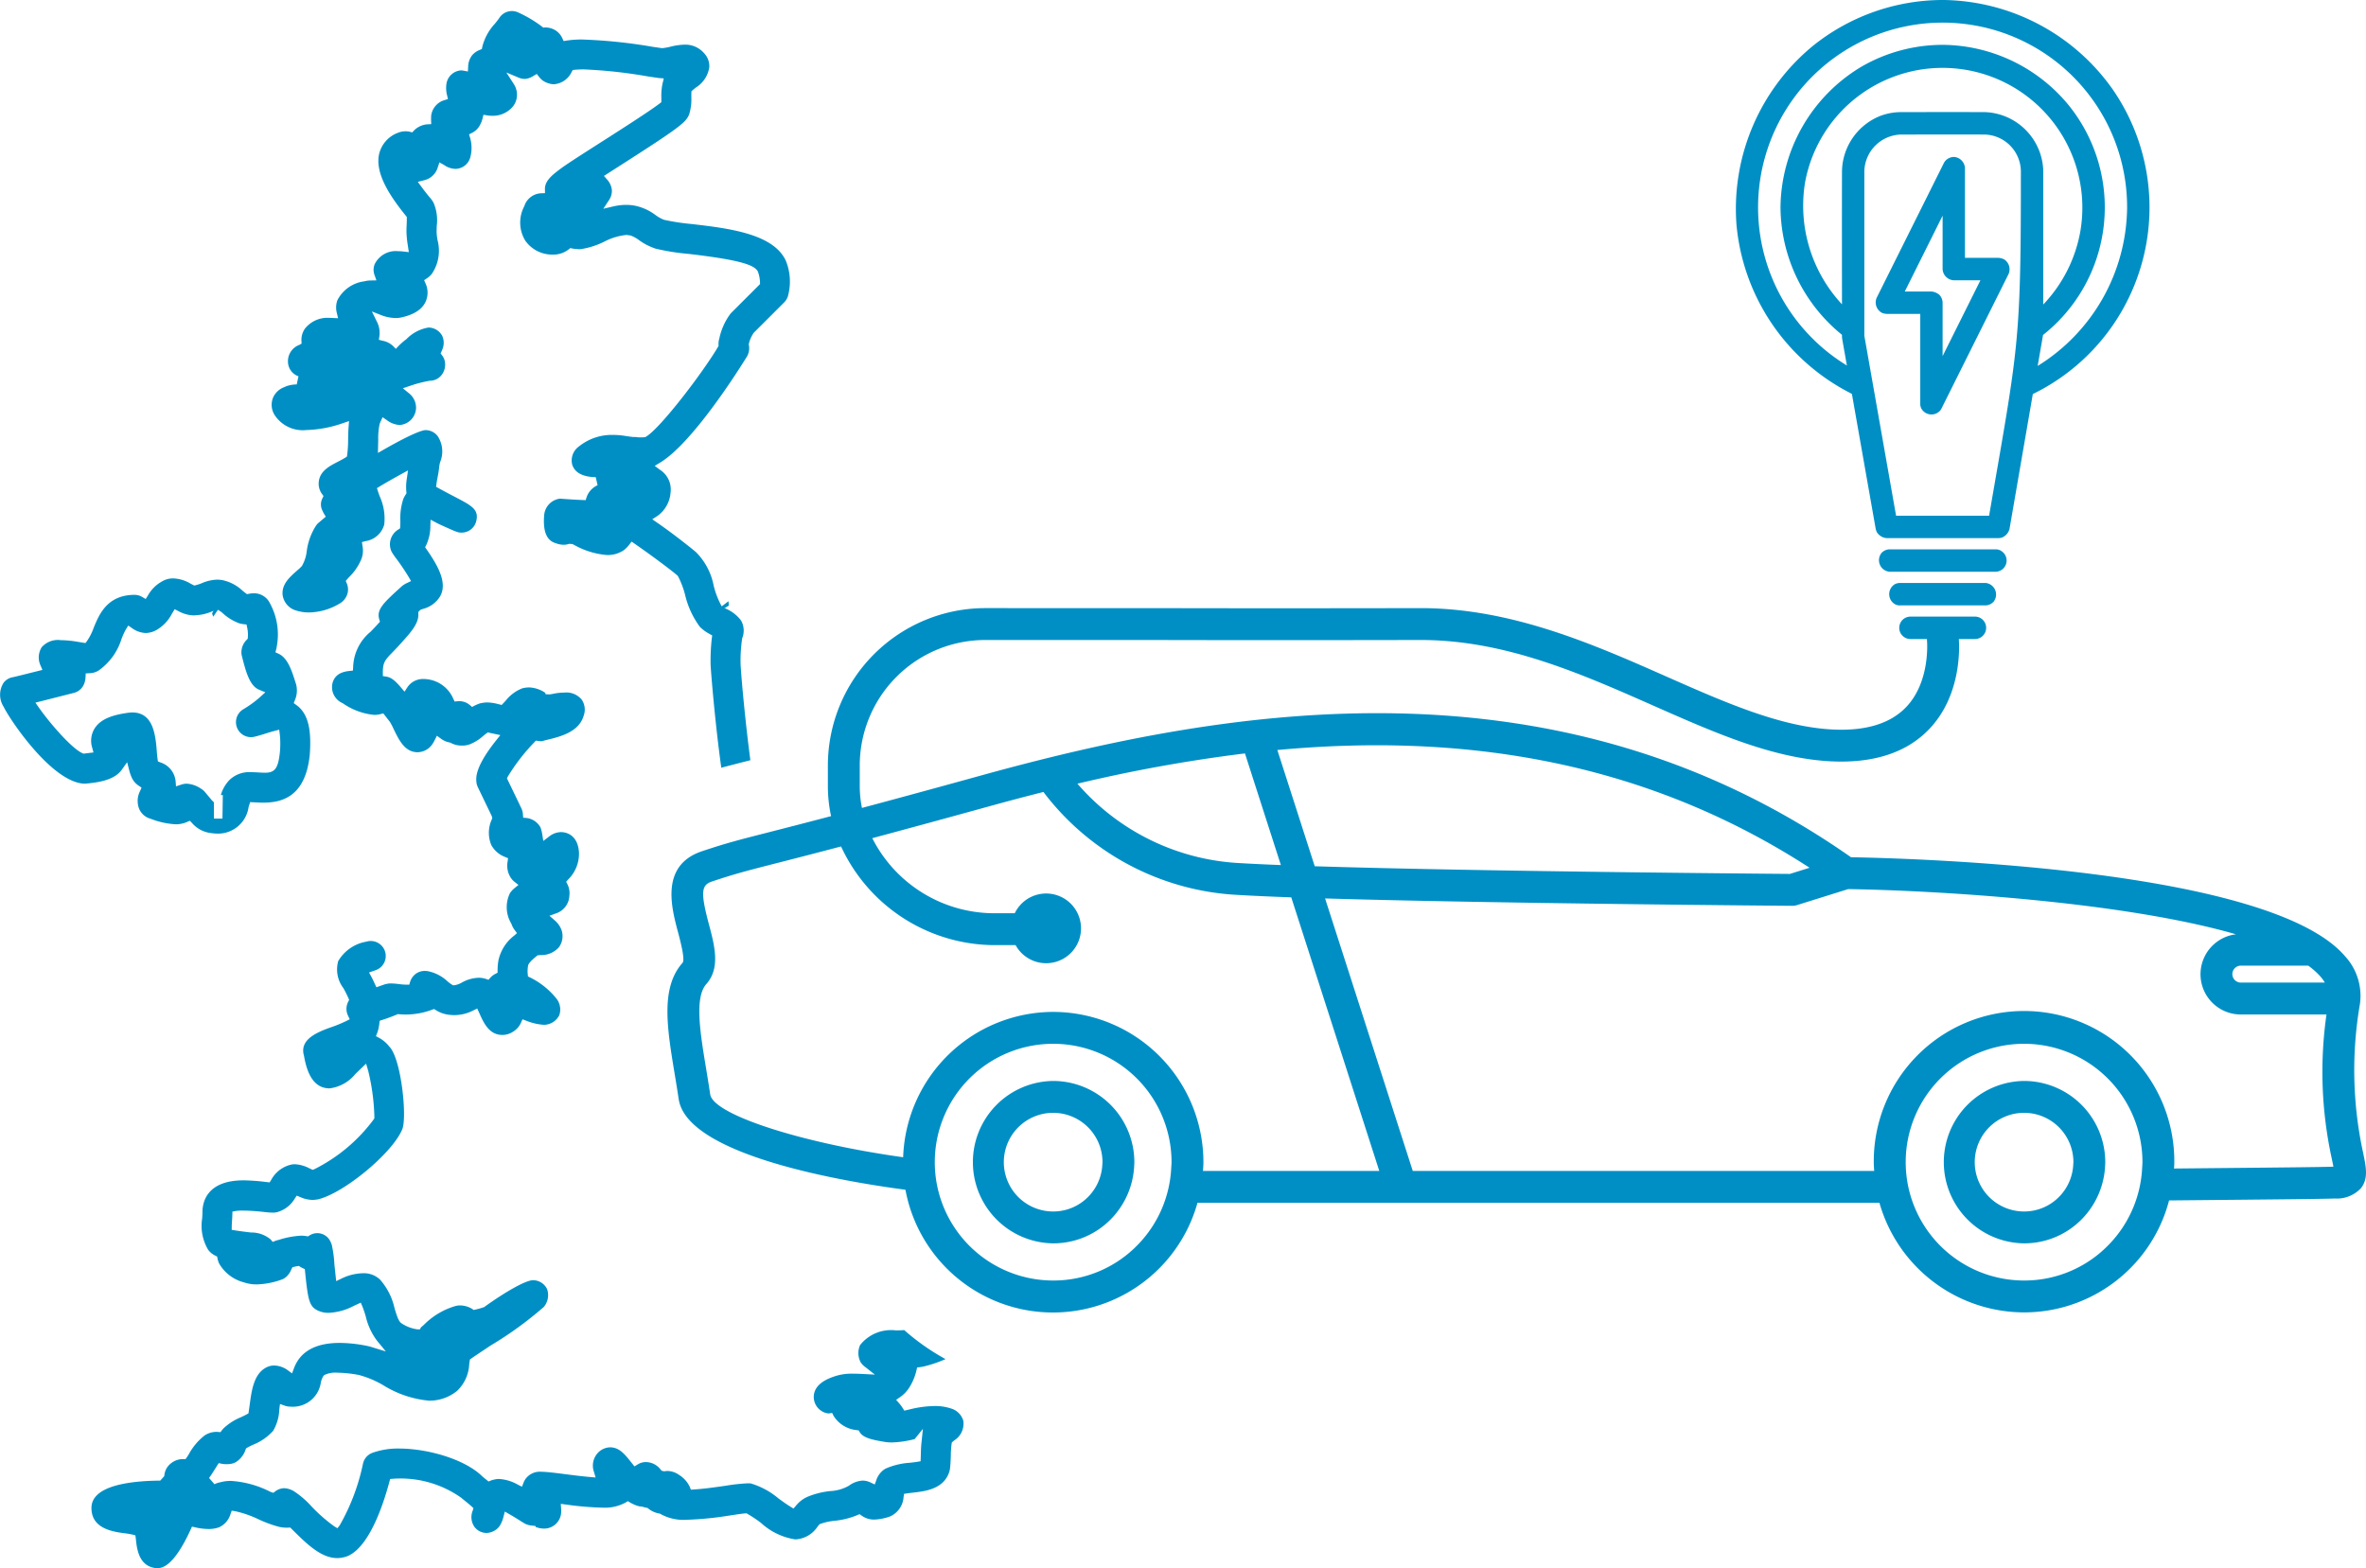
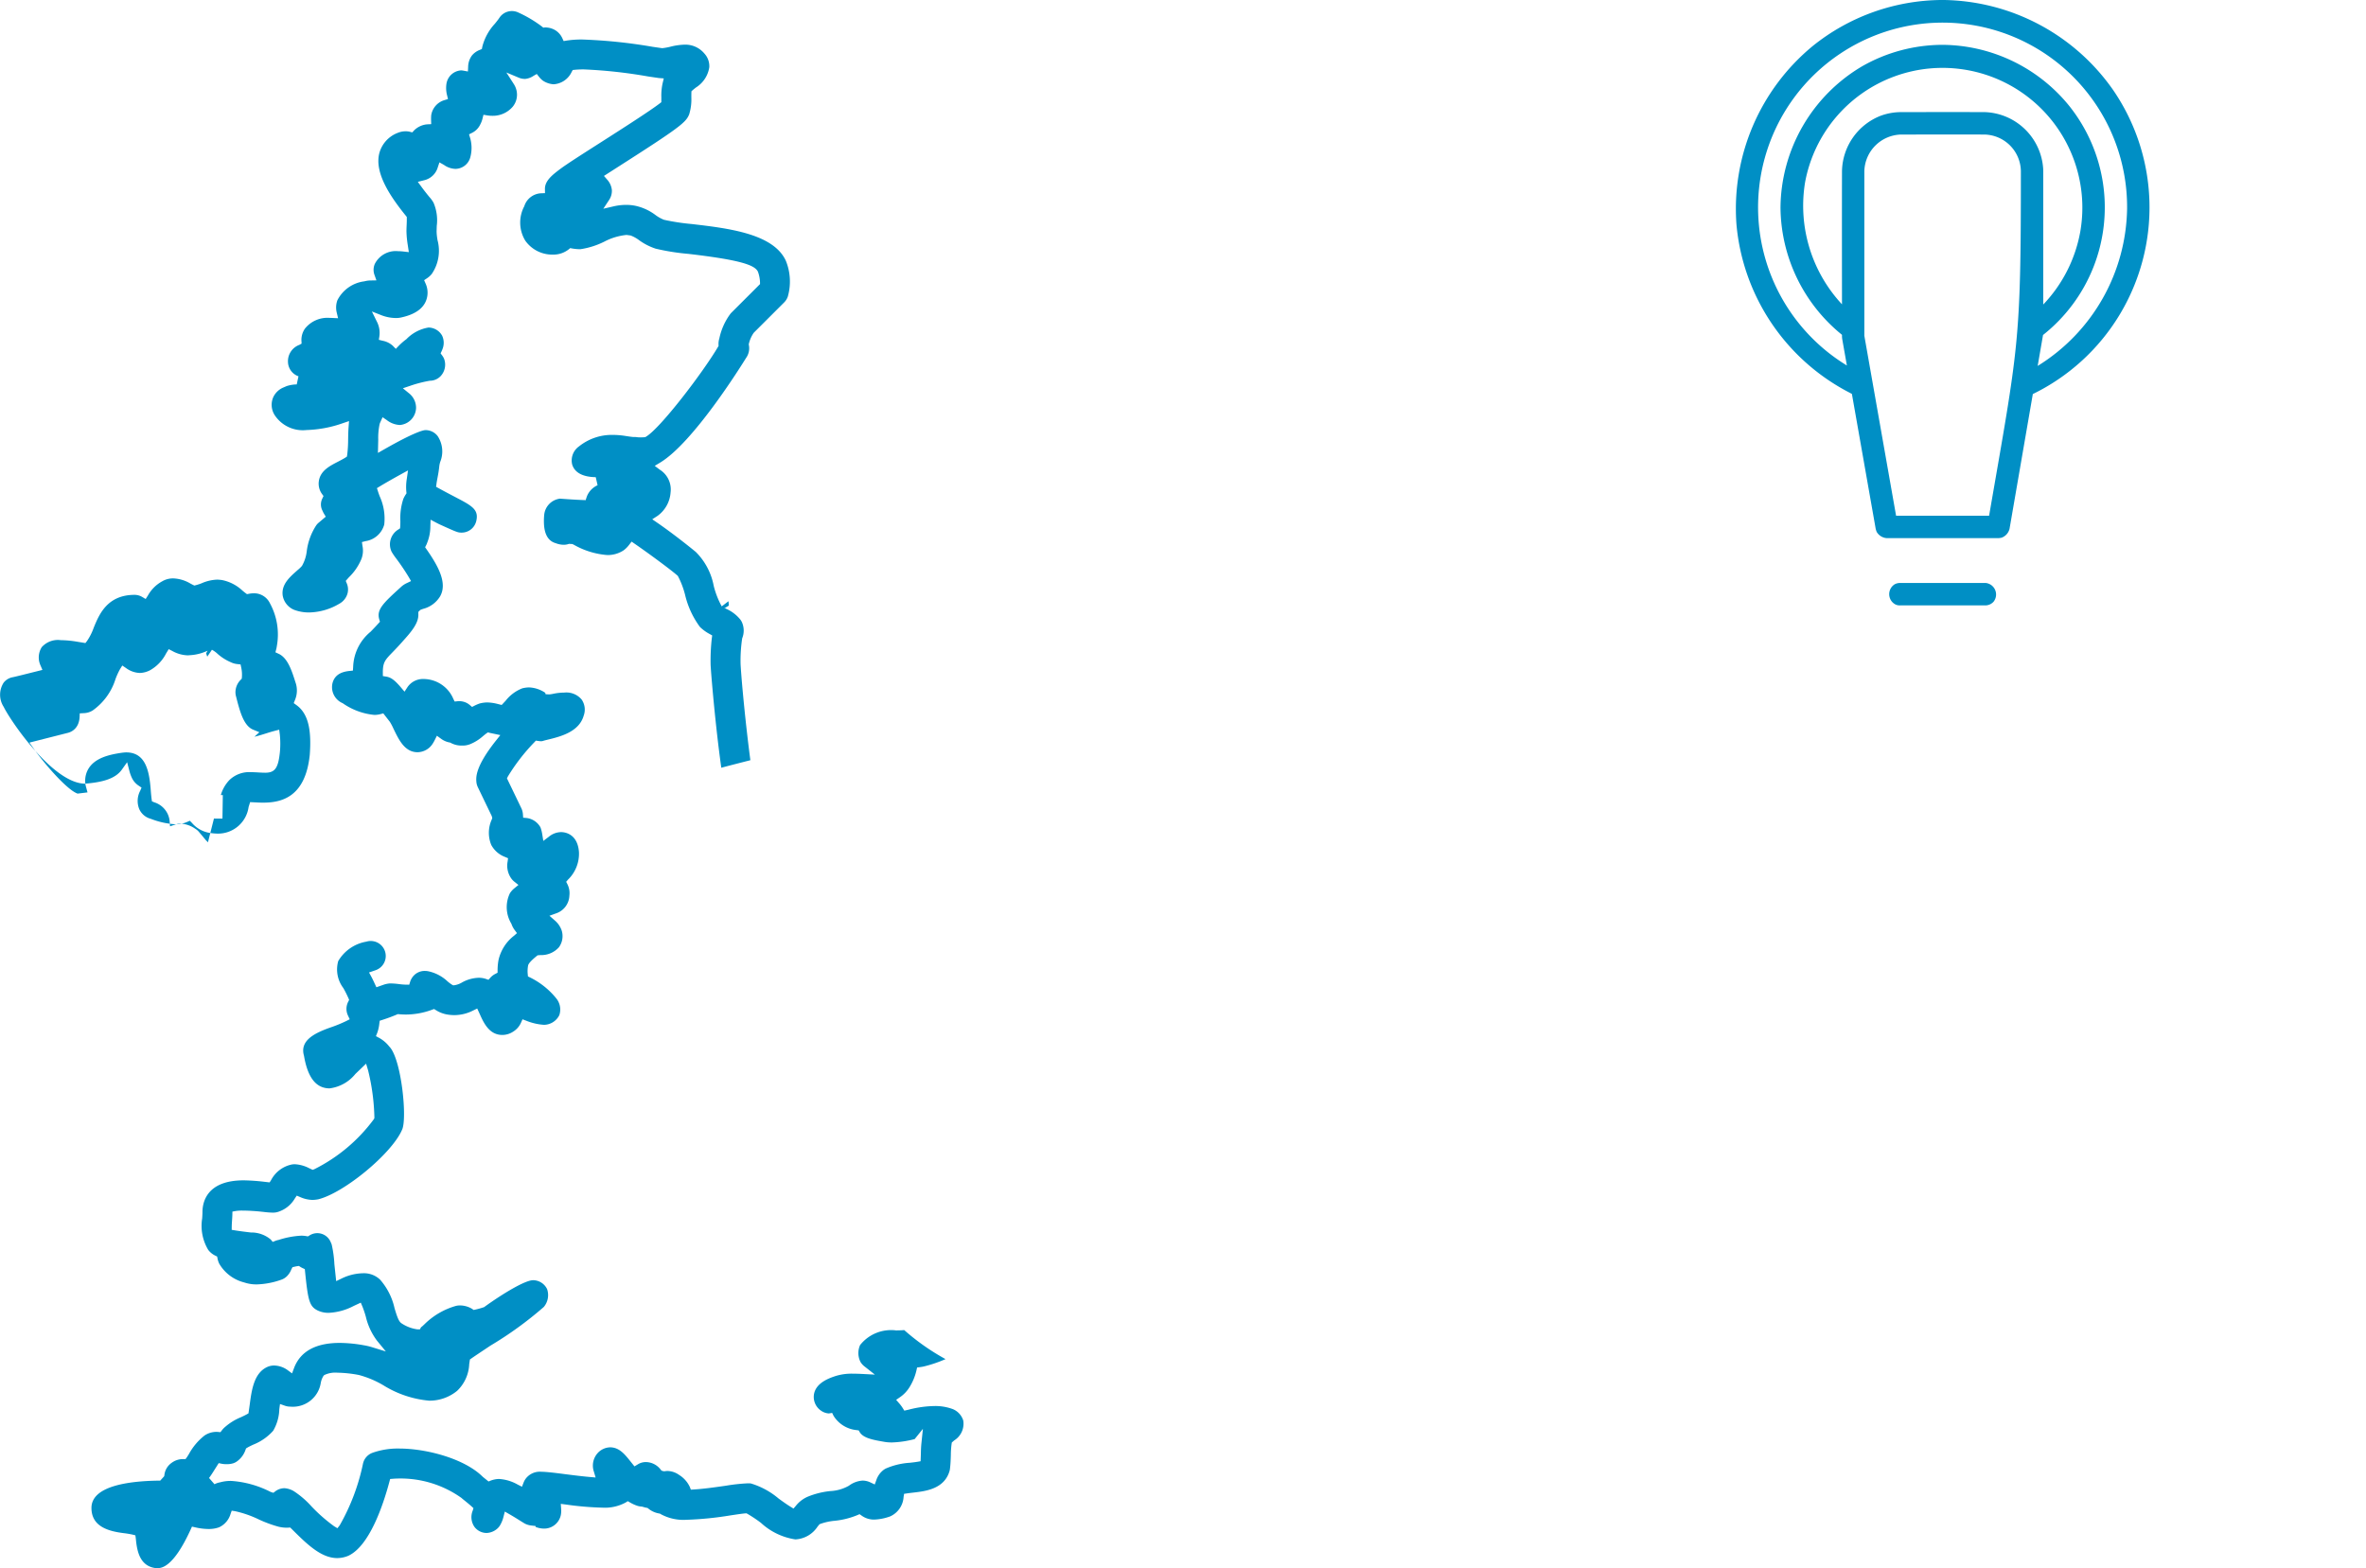
<svg xmlns="http://www.w3.org/2000/svg" width="209.245" height="138.702" viewBox="0 0 209.245 138.702">
  <g>
-     <path d="M19.296,73.732a4.373,4.373,0,0,1-.609-.044,2.62,2.62,0,0,1-1.716-.906l-.184-.188-.24.108a2.52,2.52,0,0,1-.988.206,7.034,7.034,0,0,1-2.22-.484,1.543,1.543,0,0,1-1.019-.85,1.911,1.911,0,0,1,.076-1.625l.122-.285-.257-.174a1.695,1.695,0,0,1-.582-.655,3.359,3.359,0,0,1-.234-.641L11.243,67.417l-.466.655c-.637.896-1.934,1.127-3.242,1.243C4.672,69.313.884,63.678.33,62.527a1.969,1.969,0,0,1-.004-2.151,1.32,1.32,0,0,1,.828-.482c.265-.056,1.108-.267,2.017-.496l.581-.146-.175-.406a1.981,1.981,0,0,1-.121-.381l-.009-.061a1.706,1.706,0,0,1,.243-1.161,1.909,1.909,0,0,1,1.68-.622,9.414,9.414,0,0,1,1.497.145l.687.112.136-.175A5.014,5.014,0,0,0,8.285,55.529c.474-1.162,1.189-2.915,3.616-2.915a1.326,1.326,0,0,1,.67.183l.313.184.195-.307A3.209,3.209,0,0,1,14.337,51.421a1.889,1.889,0,0,1,1.003-.262,3.229,3.229,0,0,1,1.505.458l.221.115.123.058.131-.033a5.009,5.009,0,0,0,.504-.164,3.72,3.72,0,0,1,1.388-.325c.084,0,.338.023.421.037a3.693,3.693,0,0,1,1.809.934c.079.067.187.155.27.216l.131.097.161-.03a2.406,2.406,0,0,1,.433-.046,1.554,1.554,0,0,1,1.431.875,5.763,5.763,0,0,1,.613,3.807,2.021,2.021,0,0,1-.044.232l-.079.305.286.132c.804.369,1.163,1.501,1.479,2.499a2.159,2.159,0,0,1-.038,1.592l-.108.272.237.172a2.431,2.431,0,0,1,.36.316c.721.778.974,2.038.821,4.086-.39,3.79-2.548,4.229-4.137,4.229-.191,0-.378-.007-.557-.018l-.58-.028-.136.434A2.726,2.726,0,0,1,19.296,73.732ZM18.921,72.401l.752.006.033-2.085h-.176a3.191,3.191,0,0,1,.761-1.331,2.519,2.519,0,0,1,1.912-.694c.202,0,.419.012.643.025.21.013.41.024.608.024.862,0,1.154-.408,1.299-1.82a8.048,8.048,0,0,0-.006-1.563l-.055-.423-.412.107c-.224.058-.493.14-.711.21-.35.111-.711.223-1.07.308a1.346,1.346,0,0,1-.306.035,1.327,1.327,0,0,1-.661-2.476,9.415,9.415,0,0,0,1.494-1.092l.439-.4-.549-.226c-.853-.351-1.18-1.628-1.525-2.982a1.389,1.389,0,0,1-.041-.329,1.564,1.564,0,0,1,.468-1.105l.091-.095.011-.132a2.982,2.982,0,0,0-.061-.86l-.056-.268-.272-.029a1.75,1.75,0,0,1-.602-.17,4.28,4.28,0,0,1-1.171-.748,2.392,2.392,0,0,0-.488-.351l-.413.611-.102-.298.132-.231a.691.691,0,0,1-.094.043,4.153,4.153,0,0,1-1.492.357c-.089.008-.15.011-.19.011a2.966,2.966,0,0,1-1.354-.389l-.31-.157-.236.388a3.543,3.543,0,0,1-1.387,1.462,2.063,2.063,0,0,1-.937.255,2.189,2.189,0,0,1-1.222-.439l-.323-.219-.206.332a6.347,6.347,0,0,0-.394.865,5.352,5.352,0,0,1-2.017,2.777,1.571,1.571,0,0,1-.803.239l-.34.018-.016.34a1.875,1.875,0,0,1-.1.514,1.323,1.323,0,0,1-.931.869l-3.404.864.315.447c.97,1.38,2.898,3.607,3.848,4.025l.092.04.881-.108-.112-.415a2.075,2.075,0,0,1,.166-1.629c.57-1.002,1.852-1.304,3.031-1.468.07-.01.265-.026.333-.026,1.683,0,2.037,1.568,2.168,3.262.018.24.044.58.082.855l.029.212.198.084a1.945,1.945,0,0,1,1.367,1.645l.037.479.456-.151a1.637,1.637,0,0,1,.479-.085,2.487,2.487,0,0,1,1.289.451,1.302,1.302,0,0,1,.351.304l.596.713.182.184Z" fill="#008fc5" />
-     <path d="M208.97,101.87a34.454,34.454,0,0,1-.258-13.093,5.174,5.174,0,0,0-1.334-4.214c-6.675-7.777-38.272-8.648-43.676-8.741C137.855,57.721,109.062,62.429,86.837,68.571c-4.428,1.224-7.868,2.157-10.607,2.89a9.822,9.822,0,0,1-.195-1.881v-1.879a11.106,11.106,0,0,1,11.094-11.094h14.69c.096.001,9.759.03,23.763,0h.06c7.441,0,14.113,2.949,20.565,5.8,5.45,2.409,10.598,4.684,15.755,4.933,3.776.18,6.703-.787,8.684-2.884,2.798-2.96,2.65-7.113,2.59-7.934h1.438a.992.992,0,0,0,.047-1.982l-.047-.001h-2.832a.565.565,0,0,0-.075,0h-2.84a.992.992,0,0,0,0,1.983h1.493a1.388,1.388,0,0,0,.001.148c.004.035.312,3.59-1.823,5.849-1.39,1.472-3.574,2.148-6.499,2.005-4.633-.225-9.548-2.397-14.752-4.697-6.408-2.832-13.666-6.04-21.706-6.04h-.065c-13.993.029-23.652,0-23.752,0H87.129a13.928,13.928,0,0,0-13.913,13.913v1.879a12.456,12.456,0,0,0,.284,2.606c-2.477.653-4.212,1.096-5.542,1.436-2.695.688-3.704.946-5.859,1.664-3.718,1.237-2.727,4.952-2.135,7.172.194.726.647,2.425.398,2.705-1.956,2.201-1.37,5.747-.691,9.851.119.719.24,1.453.35,2.195.738,5.002,14.712,7.32,20.055,8.024a13.268,13.268,0,0,0,25.828,1.152h60.309A13.323,13.323,0,0,0,179.004,116.079a13.249,13.249,0,0,0,12.825-9.902l4.548-.044c4.709-.045,9.158-.087,10.094-.126a2.917,2.917,0,0,0,2.33-.916C209.469,104.233,209.259,103.242,208.97,101.87Zm-4.832-16.458a6.519,6.519,0,0,1,1.101.987,3.594,3.594,0,0,1,.367.509h-7.432a.748.748,0,0,1,0-1.496ZM160.036,76.752l-1.741.545c-2.627-.021-27.782-.229-42.022-.678l-3.307-10.281C128.272,64.918,144.686,66.801,160.036,76.752ZM110.102,66.64l3.176,9.873c-1.367-.053-2.574-.11-3.571-.169a20.342,20.342,0,0,1-14.421-7.028A135.343,135.343,0,0,1,110.102,66.64Zm-9.422,43.401h-0A10.369,10.369,0,0,1,93.138,113.26a10.469,10.469,0,1,1,10.471-10.464c0,.097-.008.195-.014.293l-.014.227A10.464,10.464,0,0,1,100.68,110.041ZM93.138,89.502a13.31,13.31,0,0,0-13.265,12.855c-8.969-1.247-16.798-3.767-17.063-5.56-.112-.759-.236-1.51-.357-2.244-.538-3.252-1.046-6.324.017-7.519,1.256-1.413.729-3.391.219-5.304-.781-2.928-.629-3.461.301-3.771,2.06-.685,3.042-.936,5.667-1.607,1.363-.348,3.155-.806,5.725-1.484a15.012,15.012,0,0,0,13.407,8.726H89.817a3.083,3.083,0,1,0-.074-2.819h-1.953A12.113,12.113,0,0,1,77.143,74.135c2.716-.727,6.108-1.648,10.445-2.846,1.532-.423,3.099-.838,4.691-1.24a23.035,23.035,0,0,0,17.261,9.11c1.257.075,2.84.145,4.657.211l7.784,24.198H106.386c.002-.037.009-.074.011-.111l.011-.176c.011-.161.021-.322.021-.483A13.306,13.306,0,0,0,93.138,89.502ZM189.46,103.098l-.013.217a10.456,10.456,0,0,1-2.9,6.725l-.001.001A10.369,10.369,0,0,1,179.004,113.26a10.469,10.469,0,1,1,10.471-10.464C189.475,102.897,189.467,102.997,189.46,103.098Zm16.894.093c-.892.038-5.524.082-10.004.124l-4.082.04.004-.066c.011-.164.021-.329.021-.492a13.29,13.29,0,1,0-26.579.054c.001.24.022.477.036.716H124.942l-7.753-24.1c15.183.452,40.994.649,41.306.652h.011a1.422,1.422,0,0,0,.421-.064l4.522-1.415c7.527.114,24.171,1.069,34.298,3.998a3.558,3.558,0,0,0,.428,7.091h7.575a35.935,35.935,0,0,0,.463,12.725c.053.249.108.513.15.739Z" fill="#008fc5" />
-     <path d="M93.138,95.609a7.182,7.182,0,0,0,0,14.363,7.113,7.113,0,0,0,5.175-2.208,7.228,7.228,0,0,0,1.995-4.681c.006-.097.012-.195.012-.291A7.191,7.191,0,0,0,93.138,95.609Zm4.358,7.283-.007.117a4.359,4.359,0,0,1-1.208,2.803h-0a4.319,4.319,0,0,1-3.142,1.342,4.363,4.363,0,1,1,4.364-4.361Z" fill="#008fc5" />
-     <path d="M179.004,95.609a7.182,7.182,0,0,0,0,14.363,7.115,7.115,0,0,0,5.175-2.208,7.228,7.228,0,0,0,1.995-4.681c.006-.097.012-.195.012-.291A7.191,7.191,0,0,0,179.004,95.609Zm4.358,7.283-.007.117a4.359,4.359,0,0,1-1.208,2.803h-0a4.32,4.32,0,0,1-3.142,1.342,4.363,4.363,0,1,1,4.364-4.361Z" fill="#008fc5" />
-     <path d="M177.246,22.943a1.329,1.329,0,0,0-.501-.136H173.779V14.874a1.047,1.047,0,0,0-.936-.99,1.024,1.024,0,0,0-.844.396.992.992,0,0,0-.092.15l-5.933,11.899a1.041,1.041,0,0,0,.461,1.34,1.297,1.297,0,0,0,.423.095h2.967v7.933a.853.853,0,0,0,.138.506,1.025,1.025,0,0,0,1.642.088,1.004,1.004,0,0,0,.093-.15l5.933-11.899A1.039,1.039,0,0,0,177.246,22.943Zm-5.445,8.554v-4.724a1.053,1.053,0,0,0-.29-.701,1.299,1.299,0,0,0-.699-.29h-2.355l3.344-6.707v4.724a1.043,1.043,0,0,0,.989.992h2.355Z" fill="#008fc5" />
-     <path d="M176.986,48.731a.846.846,0,0,0-.452-.141l-.06-.002h-9.346a.989.989,0,0,0-.74.334,1.024,1.024,0,0,0,.74,1.649h9.346a.992.992,0,0,0,.511-1.84Z" fill="#008fc5" />
+     <path d="M19.296,73.732a4.373,4.373,0,0,1-.609-.044,2.62,2.62,0,0,1-1.716-.906l-.184-.188-.24.108a2.52,2.52,0,0,1-.988.206,7.034,7.034,0,0,1-2.22-.484,1.543,1.543,0,0,1-1.019-.85,1.911,1.911,0,0,1,.076-1.625l.122-.285-.257-.174a1.695,1.695,0,0,1-.582-.655,3.359,3.359,0,0,1-.234-.641L11.243,67.417l-.466.655c-.637.896-1.934,1.127-3.242,1.243C4.672,69.313.884,63.678.33,62.527a1.969,1.969,0,0,1-.004-2.151,1.32,1.32,0,0,1,.828-.482c.265-.056,1.108-.267,2.017-.496l.581-.146-.175-.406a1.981,1.981,0,0,1-.121-.381l-.009-.061a1.706,1.706,0,0,1,.243-1.161,1.909,1.909,0,0,1,1.68-.622,9.414,9.414,0,0,1,1.497.145l.687.112.136-.175A5.014,5.014,0,0,0,8.285,55.529c.474-1.162,1.189-2.915,3.616-2.915a1.326,1.326,0,0,1,.67.183l.313.184.195-.307A3.209,3.209,0,0,1,14.337,51.421a1.889,1.889,0,0,1,1.003-.262,3.229,3.229,0,0,1,1.505.458l.221.115.123.058.131-.033a5.009,5.009,0,0,0,.504-.164,3.72,3.72,0,0,1,1.388-.325c.084,0,.338.023.421.037a3.693,3.693,0,0,1,1.809.934c.079.067.187.155.27.216l.131.097.161-.03a2.406,2.406,0,0,1,.433-.046,1.554,1.554,0,0,1,1.431.875,5.763,5.763,0,0,1,.613,3.807,2.021,2.021,0,0,1-.044.232l-.079.305.286.132c.804.369,1.163,1.501,1.479,2.499a2.159,2.159,0,0,1-.038,1.592l-.108.272.237.172a2.431,2.431,0,0,1,.36.316c.721.778.974,2.038.821,4.086-.39,3.79-2.548,4.229-4.137,4.229-.191,0-.378-.007-.557-.018l-.58-.028-.136.434A2.726,2.726,0,0,1,19.296,73.732ZM18.921,72.401l.752.006.033-2.085h-.176a3.191,3.191,0,0,1,.761-1.331,2.519,2.519,0,0,1,1.912-.694c.202,0,.419.012.643.025.21.013.41.024.608.024.862,0,1.154-.408,1.299-1.82a8.048,8.048,0,0,0-.006-1.563l-.055-.423-.412.107c-.224.058-.493.14-.711.21-.35.111-.711.223-1.07.308l.439-.4-.549-.226c-.853-.351-1.18-1.628-1.525-2.982a1.389,1.389,0,0,1-.041-.329,1.564,1.564,0,0,1,.468-1.105l.091-.095.011-.132a2.982,2.982,0,0,0-.061-.86l-.056-.268-.272-.029a1.75,1.75,0,0,1-.602-.17,4.28,4.28,0,0,1-1.171-.748,2.392,2.392,0,0,0-.488-.351l-.413.611-.102-.298.132-.231a.691.691,0,0,1-.094.043,4.153,4.153,0,0,1-1.492.357c-.089.008-.15.011-.19.011a2.966,2.966,0,0,1-1.354-.389l-.31-.157-.236.388a3.543,3.543,0,0,1-1.387,1.462,2.063,2.063,0,0,1-.937.255,2.189,2.189,0,0,1-1.222-.439l-.323-.219-.206.332a6.347,6.347,0,0,0-.394.865,5.352,5.352,0,0,1-2.017,2.777,1.571,1.571,0,0,1-.803.239l-.34.018-.016.34a1.875,1.875,0,0,1-.1.514,1.323,1.323,0,0,1-.931.869l-3.404.864.315.447c.97,1.38,2.898,3.607,3.848,4.025l.092.04.881-.108-.112-.415a2.075,2.075,0,0,1,.166-1.629c.57-1.002,1.852-1.304,3.031-1.468.07-.01.265-.026.333-.026,1.683,0,2.037,1.568,2.168,3.262.018.24.044.58.082.855l.029.212.198.084a1.945,1.945,0,0,1,1.367,1.645l.037.479.456-.151a1.637,1.637,0,0,1,.479-.085,2.487,2.487,0,0,1,1.289.451,1.302,1.302,0,0,1,.351.304l.596.713.182.184Z" fill="#008fc5" />
    <path d="M175.629,51.565l-.054-.002H168.029a1.17,1.17,0,0,0-.163.014.987.987,0,0,0-.308.106,1.028,1.028,0,0,0,.049,1.769.849.849,0,0,0,.422.095h7.546a.962.962,0,0,0,.109-.006.997.997,0,0,0,.619-.314A1.026,1.026,0,0,0,175.629,51.565Z" fill="#008fc5" />
    <path d="M84.276,124.638a4.426,4.426,0,0,0-1.63-.276,9.543,9.543,0,0,0-2.291.323l-.38.084-.139-.226a3.122,3.122,0,0,0-.306-.411l-.277-.318.347-.239a2.964,2.964,0,0,0,.843-.892,4.916,4.916,0,0,0,.606-1.471l.057-.258.262-.034c.129-.017.274-.042.347-.061a11.291,11.291,0,0,0,1.906-.648,19.917,19.917,0,0,1-3.653-2.567l-.172.012c-.168.011-.345.014-.553.017a3.49,3.49,0,0,0-3.178,1.296,1.737,1.737,0,0,0,.038,1.499,1.477,1.477,0,0,0,.342.383l.928.731-1.18-.061c-.244-.012-.479-.019-.703-.019a4.826,4.826,0,0,0-1.566.197c-.538.177-1.797.591-1.945,1.672a1.469,1.469,0,0,0,.655,1.416,1.314,1.314,0,0,0,.671.23l.288-.047.123.254a2.706,2.706,0,0,0,2.047,1.268l.178.025.092.155c.323.54,1.215.692,2.24.868a4.089,4.089,0,0,0,.602.043,8.982,8.982,0,0,0,2.018-.299l.727-.905-.131,1.268c-.035.335-.044.656-.051.998l-.022.6-.299.051c-.159.027-.343.049-.508.067l-.141.017a6.267,6.267,0,0,0-2.118.505,1.317,1.317,0,0,0-.203.123,1.886,1.886,0,0,0-.645.902l-.14.389-.374-.176a1.614,1.614,0,0,0-.7-.167,2.255,2.255,0,0,0-1.21.452,3.658,3.658,0,0,1-1.626.474,7.164,7.164,0,0,0-2.031.504,2.739,2.739,0,0,0-1.037.801l-.209.244-.273-.168c-.331-.202-.755-.509-1.044-.72a6.828,6.828,0,0,0-2.451-1.333,1.91,1.91,0,0,0-.244-.013,15.792,15.792,0,0,0-1.938.208c-1.008.146-1.984.282-2.851.337l-.275.017-.1-.256a2.481,2.481,0,0,0-.94-1.048,1.831,1.831,0,0,0-1.032-.349,1.368,1.368,0,0,0-.216.02l-.112.006-.191-.054-.074-.088a1.681,1.681,0,0,0-1.298-.672,1.349,1.349,0,0,0-.733.205l-.292.176-.337-.419c-.518-.651-1.009-1.266-1.82-1.266a1.547,1.547,0,0,0-1.115.53,1.654,1.654,0,0,0-.321,1.608l.158.53-.552-.048c-.697-.061-1.463-.159-2.171-.249-.793-.104-1.661-.21-2.091-.21a1.555,1.555,0,0,0-1.431.703,1.604,1.604,0,0,0-.119.236l-.15.385-.369-.185a3.805,3.805,0,0,0-1.68-.502,2.298,2.298,0,0,0-.702.139l-.206.083-.509-.411c-1.625-1.624-5.017-2.501-7.383-2.501a6.679,6.679,0,0,0-2.396.385,1.324,1.324,0,0,0-.812.94,18.614,18.614,0,0,1-2.06,5.462l-.204.26-.284-.169a14.326,14.326,0,0,1-2.009-1.761,7.851,7.851,0,0,0-1.576-1.355,1.878,1.878,0,0,0-.811-.254,1.354,1.354,0,0,0-.828.287l-.155.12-.187-.058-.097-.04a8.924,8.924,0,0,0-3.446-.954,3.454,3.454,0,0,0-.987.126,1.644,1.644,0,0,0-.492.168l-.481-.554c.195-.264.356-.521.498-.75l.357-.564.255.055a2.197,2.197,0,0,0,.437.039,1.942,1.942,0,0,0,.592-.079,1.266,1.266,0,0,0,.311-.155,2.075,2.075,0,0,0,.777-1.04l.045-.12.109-.067c.125-.077.357-.187.539-.272a4.623,4.623,0,0,0,1.751-1.223,3.979,3.979,0,0,0,.543-1.91l.061-.457.435.153a1.233,1.233,0,0,0,.134.038,1.161,1.161,0,0,0,.197.035c.046.004.289.017.34.017a2.498,2.498,0,0,0,2.502-2.121,1.753,1.753,0,0,1,.236-.607l.044-.053.057-.035a2.245,2.245,0,0,1,1.126-.196,10.928,10.928,0,0,1,1.908.204,8.562,8.562,0,0,1,2.174.917,9.217,9.217,0,0,0,4.044,1.354,3.848,3.848,0,0,0,2.468-.871,3.458,3.458,0,0,0,1.069-2.368l.062-.407.131-.091c.289-.201.717-.487,1.211-.816l.465-.311a32.265,32.265,0,0,0,4.73-3.429,1.63,1.63,0,0,0,.288-1.576,1.383,1.383,0,0,0-1.239-.786c-.707,0-2.661,1.178-4.285,2.346l-.045.033-.052.018a6.748,6.748,0,0,1-.712.199l-.16.036-.135-.094a2.071,2.071,0,0,0-1.075-.307,1.486,1.486,0,0,0-.37.044,6.454,6.454,0,0,0-2.782,1.631l-.077.072a1.772,1.772,0,0,1-.21.179l-.001-.004-.107.193h-.221a3.313,3.313,0,0,1-1.42-.545c-.223-.157-.366-.536-.602-1.332a5.69,5.69,0,0,0-1.278-2.521,2.064,2.064,0,0,0-1.52-.563,4.477,4.477,0,0,0-1.883.466l-.479.23-.158-1.489a9.899,9.899,0,0,0-.24-1.752,1.377,1.377,0,0,0-.078-.187,1.28,1.28,0,0,0-1.904-.599l-.12.071-.138-.025a2.518,2.518,0,0,0-.452-.039,7.69,7.69,0,0,0-2.0.376,1.535,1.535,0,0,0-.268.074l-.256.101-.174-.213a2.657,2.657,0,0,0-1.759-.62l-.118-.014c-.334-.04-.852-.103-1.256-.169l-.319-.052.005-.323c.002-.156.014-.324.026-.507.011-.159.022-.317.026-.476l.007-.307.302-.054a3.632,3.632,0,0,1,.577-.035c.444,0,1.075.035,1.605.089l.283.03a7.571,7.571,0,0,0,.787.061,1.497,1.497,0,0,0,.621-.116,2.621,2.621,0,0,0,1.341-1.128l.173-.259.287.121a2.868,2.868,0,0,0,1.126.259,3.501,3.501,0,0,0,.488-.055c2.3-.569,6.517-4.059,7.408-6.143.482-.955-.051-6.299-1.125-7.368a2.955,2.955,0,0,0-.886-.761l-.295-.158.123-.312a3.495,3.495,0,0,0,.179-.816l.032-.236.227-.072c.449-.144.905-.312,1.285-.476l.087-.037.094.008c.201.017.41.028.63.028a6.703,6.703,0,0,0,2.316-.428l.171-.061.154.096a2.7,2.7,0,0,0,1.082.403,3.789,3.789,0,0,0,.555.042,3.686,3.686,0,0,0,1.678-.416l.344-.168.245.534c.385.873.886,1.804,1.981,1.804a1.747,1.747,0,0,0,.969-.303,1.768,1.768,0,0,0,.666-.756l.144-.325.333.126a4.995,4.995,0,0,0,1.572.362,1.535,1.535,0,0,0,1.352-.858,1.554,1.554,0,0,0-.253-1.457,6.843,6.843,0,0,0-2.332-1.873l-.19-.093-.02-.211a2.633,2.633,0,0,1,.043-.798c.054-.128.187-.334.74-.786l.088-.072.249-.021a2.079,2.079,0,0,0,1.648-.702,1.681,1.681,0,0,0,.243-1.449,2.034,2.034,0,0,0-.611-.906l-.479-.421.6-.215A1.722,1.722,0,0,0,50.355,79.219a1.762,1.762,0,0,0-.17-1.003l-.113-.223.161-.19a3.195,3.195,0,0,0,.971-2.414c-.112-1.704-1.334-1.79-1.578-1.79a1.733,1.733,0,0,0-1.078.402l-.498.378-.1-.618a3.176,3.176,0,0,0-.15-.579,1.629,1.629,0,0,0-1.215-.829l-.317-.029-.023-.318a1.173,1.173,0,0,0-.018-.14,1.44,1.44,0,0,0-.111-.361l-1.281-2.66.079-.163a17.073,17.073,0,0,1,2.342-3.029l.135-.146.196.029a1.932,1.932,0,0,0,.268.025.49.49,0,0,0,.184-.034l.124-.036.246-.061c1.116-.269,2.804-.677,3.213-2.136a1.56,1.56,0,0,0-.188-1.428,1.762,1.762,0,0,0-1.541-.607,4.817,4.817,0,0,0-.862.085l-.129.026a2.051,2.051,0,0,1-.328.048l-.319-.013-.039-.131a2.739,2.739,0,0,0-1.443-.474,2.644,2.644,0,0,0-.584.082A3.476,3.476,0,0,0,44.715,61.983c-.058.065-.348.37-.348.37l-.341-.086a4.124,4.124,0,0,0-.959-.138,2.976,2.976,0,0,0-.634.089,3.481,3.481,0,0,0-.462.195l-.223.114-.191-.161a1.436,1.436,0,0,0-.467-.27,1.495,1.495,0,0,0-.477-.08,1.4,1.4,0,0,0-.144.007l-.26.027-.116-.234a2.877,2.877,0,0,0-2.622-1.759,1.662,1.662,0,0,0-1.42.698l-.275.421-.326-.383c-.536-.63-.871-.877-1.278-.945l-.313-.052-.001-.318c-.003-.902.206-1.117.867-1.797.253-.262.548-.567.882-.949.71-.791,1.444-1.609,1.389-2.429l.004-.184.175-.175s.186-.072.243-.091A2.462,2.462,0,0,0,38.919,52.751c.675-1.185-.175-2.701-1.194-4.163l-.129-.185.103-.201a1.451,1.451,0,0,0,.078-.19,3.907,3.907,0,0,0,.283-1.444l.019-.602.532.281c.101.053.205.105.304.151,1.509.684,1.58.711,1.912.711a1.325,1.325,0,0,0,1.29-1.013c.242-.987-.337-1.337-1.669-2.034l-.143-.075c-.432-.226-1.071-.561-1.516-.808l-.223-.124.034-.254c.023-.176.062-.382.103-.6.053-.277.106-.561.152-1.012a2.287,2.287,0,0,1,.081-.345,2.461,2.461,0,0,0-.224-2.264,1.464,1.464,0,0,0-.129-.149,1.362,1.362,0,0,0-.949-.389c-.157,0-.884.122-3.632,1.688l-.578.329.027-1.18a5.863,5.863,0,0,1,.123-1.378,1.535,1.535,0,0,1,.077-.193l.184-.405.368.25a2.023,2.023,0,0,0,1.159.437,1.56,1.56,0,0,0,1.433-1.487,1.636,1.636,0,0,0-.641-1.332l-.524-.43.643-.216a11.23,11.23,0,0,1,1.739-.449,1.327,1.327,0,0,0,.94-.391,1.487,1.487,0,0,0,.327-1.538,1.41,1.41,0,0,0-.178-.311l-.136-.182.097-.205c.031-.065.056-.133.082-.201a1.49,1.49,0,0,0-.045-1.163,1.398,1.398,0,0,0-1.202-.715,3.512,3.512,0,0,0-1.959,1.032,5.308,5.308,0,0,0-.664.575l-.269.279-.271-.277a1.844,1.844,0,0,0-.899-.441l-.33-.083.05-.337a2.165,2.165,0,0,0-.239-1.299l-.427-.87.902.355a3.598,3.598,0,0,0,1.228.224,1.971,1.971,0,0,0,.493-.056c1.383-.306,2.151-.956,2.284-1.931a1.951,1.951,0,0,0-.162-1.071l-.125-.287.26-.175a1.883,1.883,0,0,0,.412-.373,3.627,3.627,0,0,0,.509-3.008l-.016-.11a4.54,4.54,0,0,1-.062-.651l.014-.485a3.944,3.944,0,0,0-.28-2.041,2.62,2.62,0,0,0-.371-.515c-.271-.329-.5-.624-.695-.891l-.329-.45.54-.137A1.645,1.645,0,0,0,38.719,14.792l.143-.431.396.222a1.837,1.837,0,0,0,1.025.354,1.38,1.38,0,0,0,1.32-1.065,3.164,3.164,0,0,0-.029-1.685l-.093-.304.284-.143a1.569,1.569,0,0,0,.708-.73,2.237,2.237,0,0,0,.2-.522l.083-.336.342.055a2.785,2.785,0,0,0,.439.035,2.308,2.308,0,0,0,1.812-.809,1.67,1.67,0,0,0,.363-1.245,1.743,1.743,0,0,0-.276-.76l-.655-1.017,1.116.467a1.415,1.415,0,0,0,.557.101,1.586,1.586,0,0,0,.736-.275l.282-.161.201.255a1.86,1.86,0,0,0,.327.326,1.914,1.914,0,0,0,.959.33,1.888,1.888,0,0,0,1.602-1.102L50.654,6.191l.187-.018c.194-.019.449-.034.777-.034a42.881,42.881,0,0,1,5.703.624l.941.139.441.033-.103.43a5.132,5.132,0,0,0-.112,1.243V9.039l-.148.113c-.905.691-3.388,2.278-5.03,3.327l-.26.166c-1.562.997-2.911,1.858-3.485,2.286-.68.512-1.382,1.042-1.372,1.783l.005.368-.367.014a1.635,1.635,0,0,0-1.465,1.147,3.072,3.072,0,0,0,.092,3.048,2.922,2.922,0,0,0,2.419,1.229,2.204,2.204,0,0,0,1.416-.462l.135-.112.173.032a4.007,4.007,0,0,0,.733.063,7.046,7.046,0,0,0,2.121-.674,5.336,5.336,0,0,1,1.954-.587l.356.047a2.986,2.986,0,0,1,.773.43,5.371,5.371,0,0,0,1.445.736,19.965,19.965,0,0,0,2.897.462c4.746.552,5.885,1.013,6.152,1.58a3.065,3.065,0,0,1,.183.937v.156L64.69,27.65a1.206,1.206,0,0,0-.125.147,5.564,5.564,0,0,0-.947,2.135,1.618,1.618,0,0,0-.074.556l.004.11-.056.095c-1.355,2.289-5.076,7.163-6.351,7.927l-.076.046-.089.007c-.128.01-.248.012-.37.012l-.217-.009a1.8,1.8,0,0,0-.273-.026l-.12.002c-.232-.022-.446-.056-.672-.091a7.301,7.301,0,0,0-1.139-.095,4.643,4.643,0,0,0-2.975,1.014,1.525,1.525,0,0,0-.609,1.601c.215.719.936,1.108,2.086,1.124l.162.713a1.813,1.813,0,0,0-.928.943l-.039.103-.088.273-.285-.011c-.514-.021-1.164-.059-1.987-.121a1.602,1.602,0,0,0-1.387,1.371,5.406,5.406,0,0,0-.033.622c0,1.1.344,1.753,1.059,1.951a1.957,1.957,0,0,0,.691.135,1.311,1.311,0,0,0,.469-.081l.301.017.147.073a7.032,7.032,0,0,0,2.934.9A2.542,2.542,0,0,0,55.16,48.67a2.437,2.437,0,0,0,.479-.481l.217-.284.295.203c1.286.886,3.315,2.388,3.797,2.833a7.457,7.457,0,0,1,.64,1.673,7.79,7.79,0,0,0,1.314,2.839,3.789,3.789,0,0,0,.859.625l.224.125-.034.254a17.658,17.658,0,0,0-.105,2.371c.056,1.003.436,5.464.944,9.078.723-.194,1.522-.398,2.542-.659l.03-.008c-.404-3.033-.776-6.893-.866-8.484a13.328,13.328,0,0,1,.142-2.297,1.818,1.818,0,0,0-.031-1.44,1.419,1.419,0,0,0-.13-.215,3.362,3.362,0,0,0-1.245-.95c-.073-.039-.163-.086-.208-.102l.102.016.331-.205-.03-.385-.599.454a7.559,7.559,0,0,1-.71-1.82A5.715,5.715,0,0,0,61.534,48.818c-.426-.35-1.93-1.567-3.386-2.568l-.464-.319.472-.306a2.794,2.794,0,0,0,1.149-2.069,2.064,2.064,0,0,0-.959-2.017l-.442-.335.475-.286c2.921-1.758,7.118-8.474,7.603-9.259a1.473,1.473,0,0,0,.248-1.135l-.012-.075.019-.074a2.795,2.795,0,0,1,.428-.947l2.686-2.682a1.358,1.358,0,0,0,.325-.526,4.869,4.869,0,0,0-.172-3.144c-1.092-2.414-5.097-2.883-8.318-3.26a19.443,19.443,0,0,1-2.463-.376,3.269,3.269,0,0,1-.753-.422,4.55,4.55,0,0,0-1.758-.812,3.969,3.969,0,0,0-.833-.084,4.943,4.943,0,0,0-1.107.128l-.915.212.517-.785a1.424,1.424,0,0,0,.238-.872,1.62,1.62,0,0,0-.414-.917l-.286-.328,1.149-.736c5.601-3.576,6.102-3.994,6.39-4.715a4.459,4.459,0,0,0,.19-1.506c0-.129,0-.262.004-.371l.006-.162.121-.107c.062-.055.13-.109.269-.219A2.567,2.567,0,0,0,62.729,5.944a1.647,1.647,0,0,0-.443-1.219,2.186,2.186,0,0,0-1.751-.775,5.7,5.7,0,0,0-1.252.183,4.794,4.794,0,0,1-.725.128l-.836-.12a45.514,45.514,0,0,0-6.222-.646,8.694,8.694,0,0,0-1.371.091l-.281.046-.12-.258a1.601,1.601,0,0,0-.998-.869,1.342,1.342,0,0,0-.24-.056,2.124,2.124,0,0,0-.279-.023l-.163.019-.124-.101a10.925,10.925,0,0,0-2.058-1.225,1.324,1.324,0,0,0-1.696.449c-.106.161-.229.313-.407.534a4.682,4.682,0,0,0-1.109,2.036l-.039.198-.186.078a1.687,1.687,0,0,0-.692.494,1.742,1.742,0,0,0-.335.985l-.02.43-.424-.078a1.089,1.089,0,0,0-.198-.018,1.4,1.4,0,0,0-1.283,1.226,2.527,2.527,0,0,0,.059.964l.083.345-.34.103A1.657,1.657,0,0,0,38.135,10.199a4.066,4.066,0,0,0-.011.412l.011.37-.369.017a1.869,1.869,0,0,0-1.151.541l-.152.171-.222-.056a1.485,1.485,0,0,0-.363-.042,1.837,1.837,0,0,0-.68.13l-.088.035A2.66,2.66,0,0,0,33.545,13.556c-.449,1.766,1.02,3.883,2.349,5.53l.081.1.002.129c.002.154-.004.387-.012.554-.009.198-.018.404-.018.608a8.7,8.7,0,0,0,.112,1.18l.098.644-.49-.056a3.956,3.956,0,0,0-.458-.028,2.075,2.075,0,0,0-2.062,1.127,1.31,1.31,0,0,0-.032.961l.175.493-.523.009a2.165,2.165,0,0,0-.541.076,3.106,3.106,0,0,0-2.392,1.683A1.899,1.899,0,0,0,29.783,27.661l.117.487-.501-.025c-.081-.004-.161-.006-.24-.006a2.544,2.544,0,0,0-2.193.953,1.75,1.75,0,0,0-.307,1.085l.014.237-.208.115a1.539,1.539,0,0,0-.997,1.515,1.386,1.386,0,0,0,.929,1.261l-.155.718a2.984,2.984,0,0,0-.903.153l-.292.126a1.717,1.717,0,0,0-.883.857,1.685,1.685,0,0,0,.122,1.571,2.98,2.98,0,0,0,2.825,1.328,10.528,10.528,0,0,0,3.218-.609l.538-.182-.042.566c-.024.327-.031.669-.037,1.019a11.352,11.352,0,0,1-.081,1.398l-.029.162-.139.089c-.157.101-.403.229-.651.359-.746.383-1.591.818-1.697,1.771a1.554,1.554,0,0,0,.29,1.087l.128.178-.093.199a1.183,1.183,0,0,0,.014,1.118,1.715,1.715,0,0,0,.115.235l.165.274-.637.54a1.259,1.259,0,0,0-.198.213,5.402,5.402,0,0,0-.847,2.308,3.389,3.389,0,0,1-.423,1.294,3.057,3.057,0,0,1-.362.348L26.244,50.491c-.642.569-1.37,1.214-1.244,2.177a1.67,1.67,0,0,0,1.028,1.277,3.742,3.742,0,0,0,1.307.226,5.413,5.413,0,0,0,2.666-.768,1.485,1.485,0,0,0,.747-.968,1.385,1.385,0,0,0-.082-.842l-.089-.214s.245-.281.289-.326a4.823,4.823,0,0,0,1.053-1.509,2.049,2.049,0,0,0,.136-1.265l-.046-.334.326-.083a2.025,2.025,0,0,0,1.646-1.464,4.744,4.744,0,0,0-.405-2.51c-.047-.127-.104-.287-.15-.431l-.091-.282.253-.154c.432-.264,1.124-.659,1.834-1.05l.662-.365-.108.747A4.479,4.479,0,0,0,35.936,43.496l.015.134-.073.113a2.867,2.867,0,0,0-.206.378,5.425,5.425,0,0,0-.265,1.965c0,.133,0,.299-.012.462l-.013.182-.151.102a1.53,1.53,0,0,0-.663,1.807,1.196,1.196,0,0,0,.072.173,5.278,5.278,0,0,0,.38.561,19.734,19.734,0,0,1,1.128,1.669l.205.353-.368.176a1.939,1.939,0,0,0-.563.386c-1.592,1.441-2.129,1.983-1.879,2.833l.059.201-.14.156c-.261.29-.489.525-.686.728a4.205,4.205,0,0,0-1.544,3.123l-.021.314-.314.034c-.849.09-1.323.435-1.493,1.083a1.541,1.541,0,0,0,.903,1.768,5.834,5.834,0,0,0,2.801,1.036,2.142,2.142,0,0,0,.55-.072l.239-.064s.421.538.583.75a4.711,4.711,0,0,1,.303.572l.046.096c.459.946.979,2.018,2.099,2.018a1.618,1.618,0,0,0,1.355-.783c.057-.091.11-.183.157-.277l.198-.398.36.261a1.846,1.846,0,0,0,.757.334l.067.012.058.034a1.999,1.999,0,0,0,.987.228,1.753,1.753,0,0,0,.779-.152,3.982,3.982,0,0,0,1.083-.695l.078-.064c.07-.057.137-.112.198-.155l.142-.1.168.043.933.198-.382.48c-1.846,2.324-1.769,3.258-1.736,3.655a1.357,1.357,0,0,0,.128.469l1.226,2.545.052.179-.048.145a2.823,2.823,0,0,0-.042,2.241,2.294,2.294,0,0,0,1.223,1.064l.262.111-.036.282a1.958,1.958,0,0,0,.333,1.525,1.502,1.502,0,0,0,.258.267l.365.291-.363.295a1.862,1.862,0,0,0-.392.437,2.826,2.826,0,0,0,.131,2.701,1.974,1.974,0,0,0,.287.551l.206.277-.259.229a3.763,3.763,0,0,0-1.373,2.152,5.105,5.105,0,0,0-.083.895l-.001.226-.201.105a1.516,1.516,0,0,0-.437.334l-.165.187-.236-.08a1.972,1.972,0,0,0-.628-.099,3.244,3.244,0,0,0-1.457.402,1.887,1.887,0,0,1-.682.255l-.116.013-.103-.055a3.224,3.224,0,0,1-.408-.305,3.557,3.557,0,0,0-1.705-.888,1.612,1.612,0,0,0-.295-.028,1.328,1.328,0,0,0-1.152.641,1.381,1.381,0,0,0-.144.31l-.083.266-.279-.002a5.579,5.579,0,0,1-.617-.05,6.728,6.728,0,0,0-.803-.06,2.401,2.401,0,0,0-.508.095l-.697.245-.143-.308c-.1-.217-.202-.435-.298-.612l-.211-.388.566-.195a1.328,1.328,0,0,0-.808-2.53,3.586,3.586,0,0,0-2.481,1.716,2.728,2.728,0,0,0,.451,2.388,9.388,9.388,0,0,1,.446.886l.067.158-.076.154a1.368,1.368,0,0,0-.027,1.232l.155.331-.326.164a12.071,12.071,0,0,1-1.383.562c-1.443.512-2.725,1.164-2.335,2.502.33,1.94,1.071,2.883,2.268,2.883a3.497,3.497,0,0,0,2.279-1.278l.945-.908.177.592a19.085,19.085,0,0,1,.556,4.15l-.003.091-.045.08a14.686,14.686,0,0,1-5.267,4.425l-.147.052-.296-.138a3.131,3.131,0,0,0-1.271-.356,1.71,1.71,0,0,0-.251.018,2.678,2.678,0,0,0-1.858,1.391l-.128.197-.519-.06a17.464,17.464,0,0,0-1.778-.121c-3.287,0-3.642,1.965-3.642,2.81,0,.15-.01.304-.019.459l-.007.103a4.12,4.12,0,0,0,.535,2.776,1.696,1.696,0,0,0,.623.509l.166.083.035.182a1.839,1.839,0,0,0,.157.46,3.561,3.561,0,0,0,2.204,1.649,3.38,3.38,0,0,0,1.104.173,7.048,7.048,0,0,0,2.159-.41,1.318,1.318,0,0,0,.514-.315,1.746,1.746,0,0,0,.391-.606l.099-.19.193-.045c.091-.021.169-.038.238-.047l.137-.019.116.074a1.724,1.724,0,0,0,.211.117l.196.089.022.214c.261,2.547.376,3.077,1.109,3.44a2.172,2.172,0,0,0,.979.212,5.24,5.24,0,0,0,2.174-.589c.089-.045.666-.312.666-.312l.151.36a9.061,9.061,0,0,1,.295.881,5.701,5.701,0,0,0,.98,2.112l.79.964-1.192-.367a5.298,5.298,0,0,0-.744-.178,12.288,12.288,0,0,0-2.145-.21c-2.124,0-3.483.75-4.039,2.229l-.175.466-.4-.295a2.115,2.115,0,0,0-1.189-.401,1.446,1.446,0,0,0-.357.044,1.357,1.357,0,0,0-.204.067c-1.22.524-1.421,2.045-1.599,3.389l-.104.732-.158.089c-.146.082-.342.174-.516.255a4.953,4.953,0,0,0-1.366.835,1.828,1.828,0,0,0-.311.319l-.127.166-.208-.02c-.052-.005-.105-.007-.158-.007a1.885,1.885,0,0,0-1.036.318,5.287,5.287,0,0,0-1.388,1.645c-.061.097-.118.19-.176.277l-.123.167h-.201a1.686,1.686,0,0,0-1.033.336,1.519,1.519,0,0,0-.635,1.07l-.017.11-.35.387-.165.002c-2.699.04-5.918.491-5.918,2.416,0,1.655,1.503,2.058,2.847,2.229a7.993,7.993,0,0,1,.792.132l.245.062.034.25.033.309c.113.976.401,2.122,1.64,2.327a1.379,1.379,0,0,0,.217.017c.346,0,1.401,0,2.955-3.396l.127-.278.298.067a5.312,5.312,0,0,0,1.164.144,2.699,2.699,0,0,0,.849-.122,1.019,1.019,0,0,0,.169-.071,1.865,1.865,0,0,0,.929-1.134l.104-.294.307.047a9.548,9.548,0,0,1,2.091.729,11.108,11.108,0,0,0,1.73.639,3.202,3.202,0,0,0,.722.092c.053,0,.104-.002.155-.005l.17-.012.22.218c1.231,1.221,2.504,2.485,3.932,2.485a2.53,2.53,0,0,0,.991-.206c1.865-.87,3.071-4.466,3.625-6.533l.069-.257.266-.02c.159-.012.34-.022.545-.022a9.285,9.285,0,0,1,5.506,1.726c.036.036.103.093.141.123.222.178.545.439.736.613l.174.159-.067.226a1.505,1.505,0,0,0,.156,1.432,1.348,1.348,0,0,0,1.073.538,1.519,1.519,0,0,0,.99-.424,1.298,1.298,0,0,0,.202-.258,2.753,2.753,0,0,0,.297-.732l.123-.479.428.246c.385.221.767.463.952.58l.381.234a1.694,1.694,0,0,0,.627.18l.334.037v.083a2.118,2.118,0,0,0,.739.147,1.506,1.506,0,0,0,1.45-1.044,1.265,1.265,0,0,0,.05-.203,1.988,1.988,0,0,0,.021-.482l-.033-.46.457.06a27.154,27.154,0,0,0,3.226.276,3.853,3.853,0,0,0,2.049-.452l.194-.123.198.117a3.426,3.426,0,0,0,.627.288,1.542,1.542,0,0,0,.423.076l.19.052a1.553,1.553,0,0,0,.212.051l.095.016.076.061a2.048,2.048,0,0,0,.945.429l.078.013.066.043a4.191,4.191,0,0,0,2.258.503,29.587,29.587,0,0,0,3.913-.39l.317-.047c.404-.06.748-.11.987-.129l.106-.008.095.049a11.887,11.887,0,0,1,1.191.797,5.749,5.749,0,0,0,3.042,1.462,2.49,2.49,0,0,0,1.958-1.123l.177-.216.089-.036a5.1,5.1,0,0,1,1.25-.271,7.143,7.143,0,0,0,2.01-.502l.192-.084.173.119a1.848,1.848,0,0,0,1.123.36,4.572,4.572,0,0,0,1.407-.28,2.016,2.016,0,0,0,1.193-1.725l.043-.273.273-.04c.162-.024.332-.044.551-.069,1.083-.126,2.719-.318,3.191-1.891a1.158,1.158,0,0,0,.044-.221c.053-.426.066-.831.077-1.227a7.864,7.864,0,0,1,.066-.959l.021-.134.213-.185a1.738,1.738,0,0,0,.797-1.76A1.61,1.61,0,0,0,84.276,124.638Z" fill="#008fc5" />
    <path d="M163.54,34.714c.081.041.16.087.239.128l2.105,11.936a1.945,1.945,0,0,0,.085.262,1.116,1.116,0,0,0,.889.557h9.888a1.978,1.978,0,0,0,.273-.039,1.119,1.119,0,0,0,.701-.784l2.059-11.92a18.365,18.365,0,0,0,7.096-26.902,18.6,18.6,0,0,0-15.015-7.953q-.118-0-.236.001a18.38,18.38,0,0,0-11.287,4.052,18.66,18.66,0,0,0-6.766,15.819A18.623,18.623,0,0,0,163.54,34.714Zm12.373,10.9h-8.227l-2.807-15.918V15.158a3.33,3.33,0,0,1,3.249-3.258c2.456,0,4.912-.009,7.368,0a3.289,3.289,0,0,1,3.227,3.258C178.723,30.487,178.523,30.509,175.913,45.614ZM175.509,9.916c-2.471-.008-4.943-.004-7.414,0a5.311,5.311,0,0,0-1.729.307,5.366,5.366,0,0,0-3.463,4.901c-.011,3.931-.004,7.862-.001,11.793A12.798,12.798,0,0,1,159.634,16.151a12.363,12.363,0,0,1,24.348,4.305,12.531,12.531,0,0,1-3.282,6.479V15.154c-0-.078-.002-.156-.005-.234A5.355,5.355,0,0,0,175.509,9.916Zm-19.444,4.097a16.315,16.315,0,0,1,32.052,4.408,16.654,16.654,0,0,1-7.908,13.944l.473-2.736a14.387,14.387,0,0,0,2.317-20.262,14.547,14.547,0,0,0-11.151-5.401h-.092a14.387,14.387,0,0,0-7.09,1.907,14.651,14.651,0,0,0-7.202,12.471A14.63,14.63,0,0,0,162.902,29.614v.169l.015.173.418,2.372a16.38,16.38,0,0,1-7.271-18.315Z" fill="#008fc5" />
  </g>
</svg>